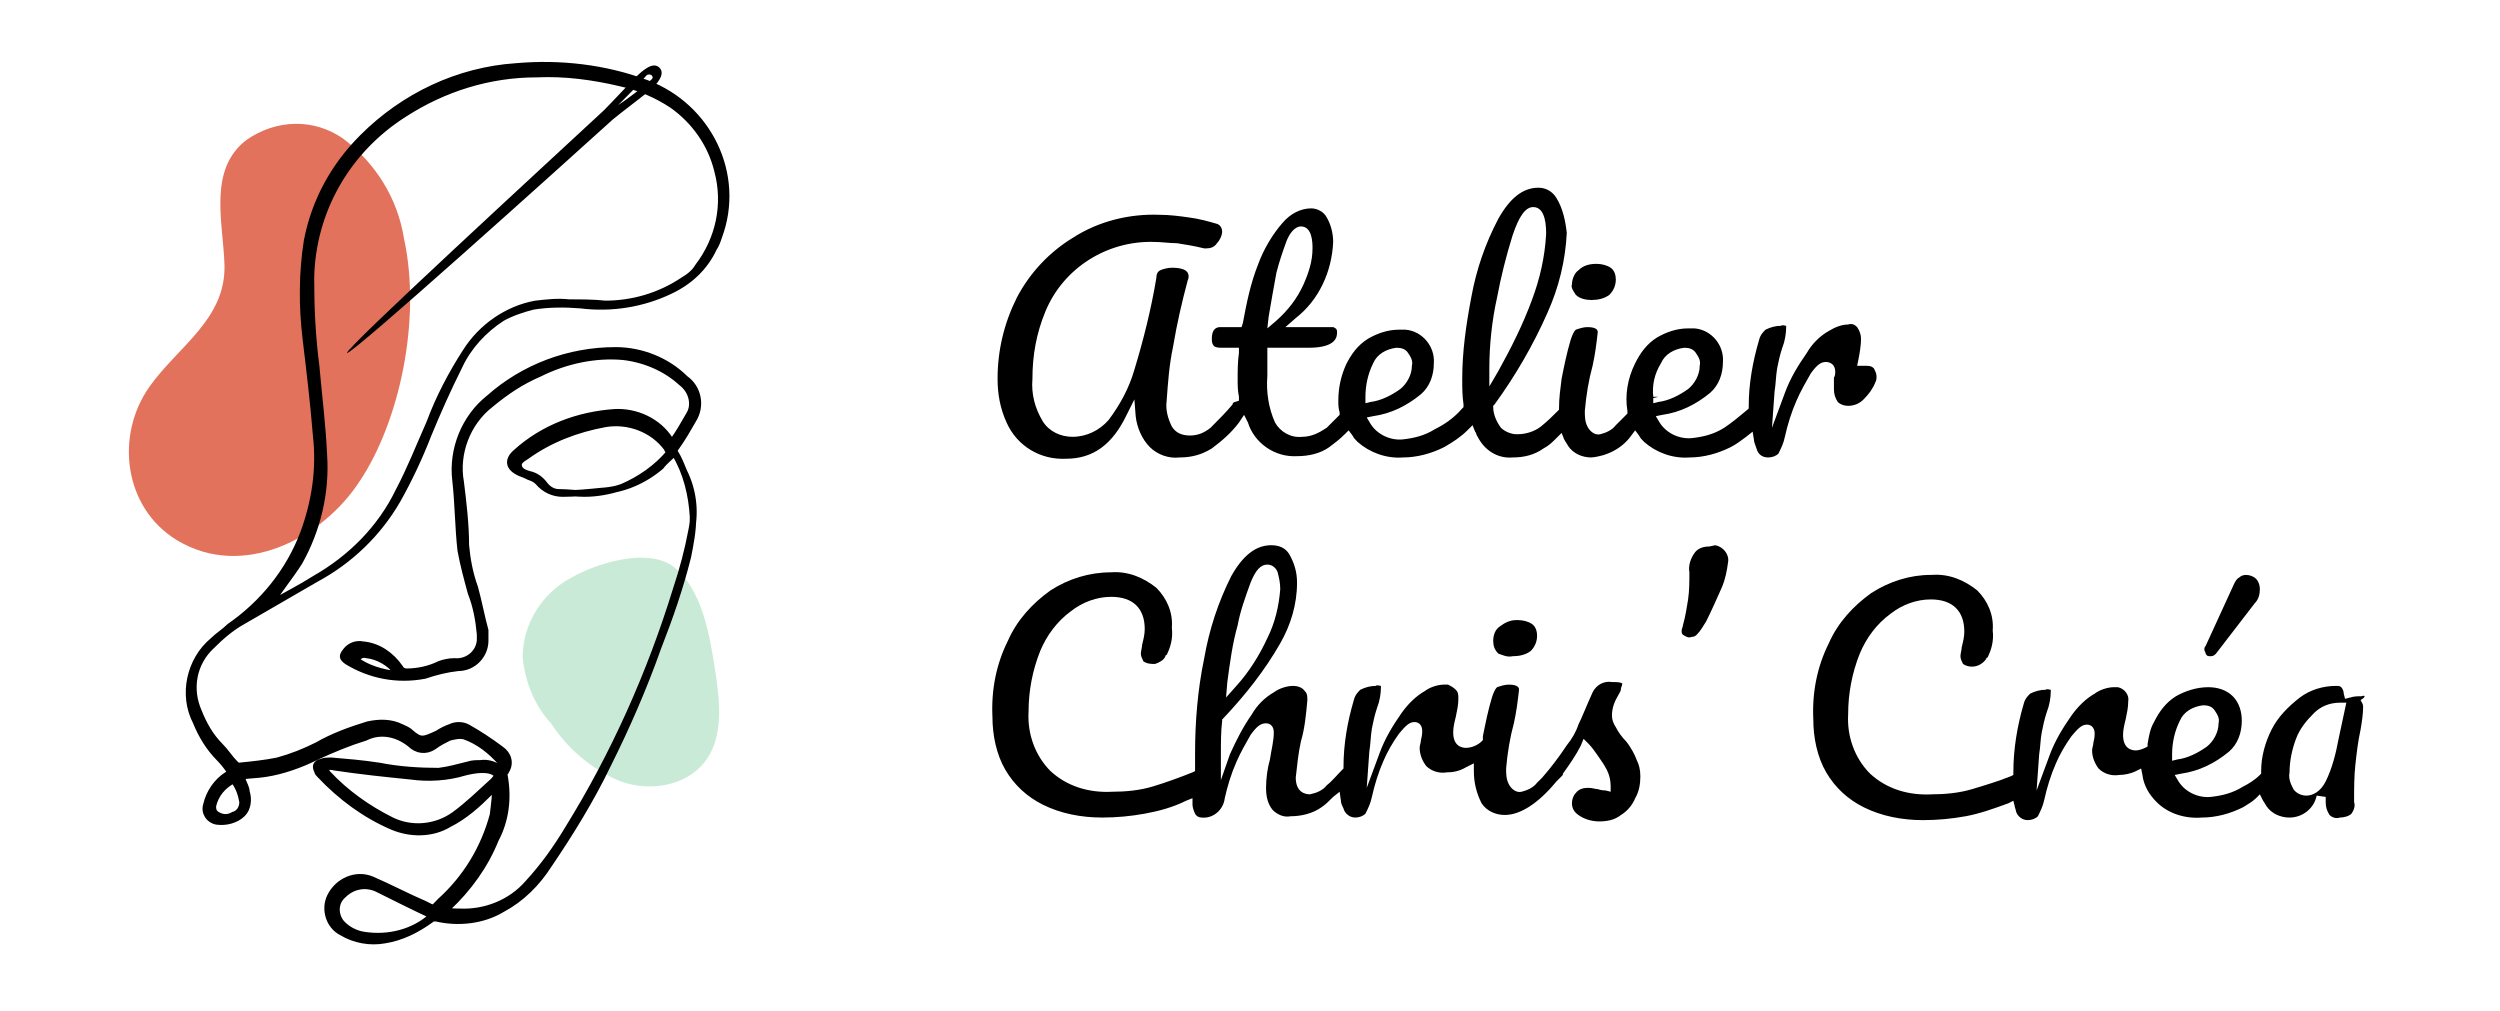
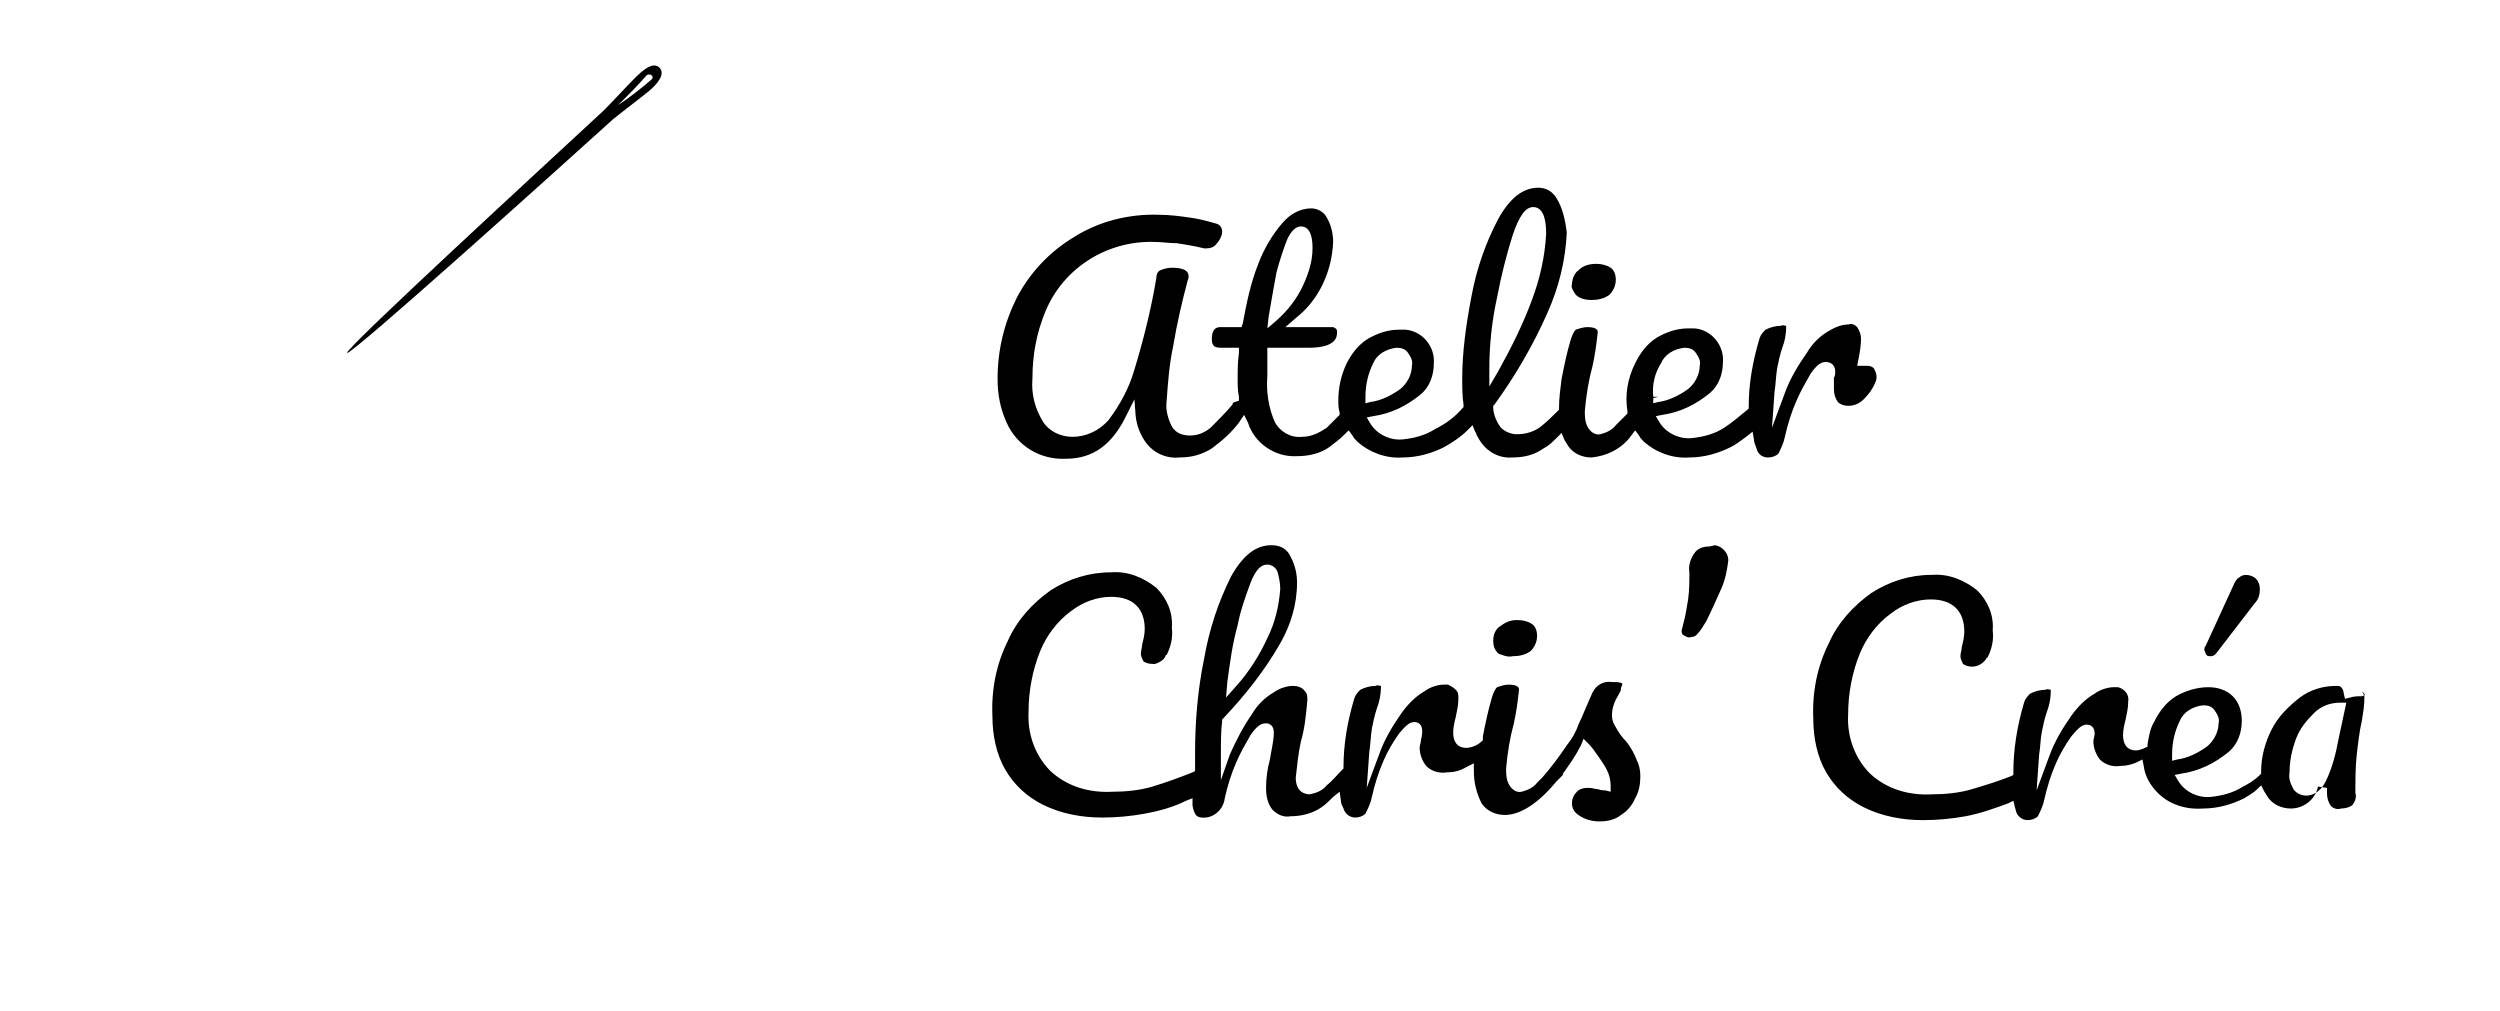
<svg xmlns="http://www.w3.org/2000/svg" id="Calque_1" x="0px" y="0px" viewBox="0 0 193.7 78.3" style="enable-background:new 0 0 193.7 78.3;" xml:space="preserve">
  <style type="text/css"> .st0{fill:#CAEAD8;} .st1{fill:#E2725B;} .st2{stroke:#000000;stroke-width:0.5;} </style>
  <g id="Groupe_80" transform="translate(-1412.706 -77.656)">
    <g id="Groupe_2">
-       <path id="Tracé_1" class="st0" d="M1457,122.4c-2.3,1.2-3.8,3.6-3.8,6.2c0.2,1.9,0.9,3.7,2.2,5.1c1.3,2,3.2,3.6,5.4,4.5 c2.2,0.8,5,0.4,6.5-1.5c1.5-1.9,1.2-4.7,0.8-7.2c-0.4-2.6-1-6.3-3.3-8C1462.8,120.1,1458.9,121.3,1457,122.4" />
-       <path id="Tracé_2" class="st1" d="M1444,96.1c-0.5-3.1-2.2-5.8-4.7-7.7c-2.3-1.6-5.2-1.5-7.5,0.1c-3,2.3-1.8,6.4-1.7,9.7 c0.1,4.2-3.6,6.3-5.8,9.4c-2.7,3.8-2,9.4,2.1,11.9c5.1,3.1,11.3-0.1,14.2-4.6C1443.6,110.4,1445.4,102.5,1444,96.1" />
-       <path id="Tracé_3" class="st2" d="M1451.4,138.3c-0.3,0.3-0.6,0.5-0.8,0.8c-0.9,0.9-1.9,1.8-3.1,2.4c-1.3,0.8-3,0.8-4.4,0.2 c-2.1-0.9-4-2.3-5.6-4c-0.1-0.1-0.2-0.2-0.2-0.3c-0.2-0.4-0.1-0.6,0.3-0.7c0.2-0.1,0.5-0.1,0.8-0.1c1.2,0.1,2.4,0.2,3.7,0.4 c1.5,0.3,3.1,0.4,4.6,0.4c0.8-0.1,1.5-0.3,2.3-0.5c0.3-0.1,0.6-0.1,0.9-0.1c0.6-0.1,1.3,0.1,1.7,0.6l0.1-0.1 c-0.1-0.2-0.1-0.4-0.2-0.6c-0.8-0.9-1.7-1.6-2.8-2c-0.4-0.1-0.8,0-1.2,0.1c-0.4,0.2-0.8,0.4-1.2,0.7c-0.6,0.4-1.3,0.3-1.8-0.2 c-1-0.8-2.3-1.1-3.5-0.5c-1.3,0.4-2.5,0.9-3.8,1.5c-1.2,0.6-2.6,1.1-3.9,1.3c-0.6,0.1-1.2,0.1-1.9,0.2l0.1,0.3 c0.1,0.3,0.3,0.6,0.3,0.9c0.2,0.6,0.1,1.3-0.3,1.7c-0.5,0.5-1.3,0.7-2,0.6c-0.6-0.1-1-0.7-0.8-1.3l0,0c0.2-0.9,0.8-1.8,1.6-2.3 c0.1-0.1,0.2-0.1,0.3-0.2c-0.3-0.4-0.6-0.8-0.9-1.1c-0.8-0.8-1.4-1.8-1.8-2.8c-1.1-2.1-0.5-4.8,1.3-6.3c0.4-0.4,0.9-0.7,1.3-1.1 c2.6-1.8,4.6-4.3,5.7-7.2c0.9-2.4,1.3-5,1-7.6c-0.2-2.5-0.5-5-0.8-7.5c-0.3-2.5-0.3-5.1,0.1-7.6c0.6-3.1,2.1-5.8,4.3-8 c3.2-3.2,7.4-5.2,11.9-5.5c3.4-0.3,6.9,0.1,10.1,1.3c4.8,1.8,7.4,7.1,5.6,11.9c-0.1,0.3-0.2,0.6-0.4,0.9c-0.7,1.5-1.9,2.6-3.4,3.3 c-2.1,1-4.5,1.4-6.9,1.1c-1.2-0.1-2.5-0.1-3.7,0.1c-0.8,0.2-1.7,0.5-2.4,0.9c-1.4,0.9-2.6,2.2-3.3,3.7c-0.9,1.8-1.7,3.6-2.4,5.3 c-0.7,1.8-1.5,3.5-2.4,5.1c-1.5,2.6-3.7,4.7-6.3,6.1c-1.9,1.1-3.8,2.2-5.7,3.3c-0.9,0.5-1.7,1.2-2.4,1.9c-1.4,1.3-1.8,3.3-1,5.1 c0.4,1,0.9,1.9,1.7,2.7c0.4,0.4,0.7,0.9,1.1,1.3c0.1,0.1,0.2,0.2,0.3,0.2c1-0.1,2-0.2,3-0.4c1.1-0.3,2.1-0.7,3.1-1.2 c1.2-0.7,2.6-1.2,3.9-1.6c0.9-0.2,1.8-0.2,2.6,0.2c0.2,0.1,0.5,0.2,0.7,0.4c0.8,0.7,1,0.6,2.1,0.1c0.3-0.2,0.7-0.4,1-0.5 c0.4-0.2,0.9-0.2,1.3,0c0.9,0.5,1.8,1.1,2.6,1.7c0.6,0.4,0.8,1.1,0.4,1.7c0,0,0,0.1-0.1,0.1c0,0.1-0.1,0.2,0,0.3 c0.3,1.7,0.1,3.4-0.7,4.9c-0.8,2-2.1,3.8-3.7,5.3c-0.1,0-0.1,0.1-0.1,0.1c0,0,0,0.1,0,0.1c0.3,0.1,0.7,0.1,1,0.1 c2,0.1,4-0.7,5.3-2.2c1.2-1.3,2.2-2.7,3.1-4.2c3.6-5.8,6.4-12.1,8.4-18.6c0.5-1.5,0.9-3,1.2-4.6c0.3-1.5,0.1-3.1-0.6-4.5 c-0.2-0.5-0.4-1-0.7-1.5c-0.4,0.4-0.8,0.7-1.1,1.1c-1.3,1.1-2.9,1.8-4.6,1.9c-1,0.1-2,0.2-3,0.2c-0.7,0-1.4-0.3-1.9-0.9 c-0.2-0.2-0.4-0.3-0.7-0.4c-0.2-0.1-0.4-0.2-0.7-0.3c-0.9-0.4-1-1-0.3-1.6c2.1-1.9,4.8-2.9,7.6-3.1c1.7-0.1,3.4,0.7,4.3,2.1 c0.1,0.1,0.1,0.1,0.1,0.2c0,0,0.1,0,0.1,0c0.5-0.7,0.9-1.4,1.3-2.1c0.5-0.8,0.2-1.9-0.6-2.5c-1.2-1.1-2.8-1.8-4.5-2 c-2.2-0.2-4.5,0.3-6.5,1.3c-1.4,0.6-2.6,1.4-3.8,2.4c-1.8,1.4-2.7,3.8-2.3,6c0.2,1.6,0.4,3.3,0.4,4.9c0.1,1.1,0.3,2.2,0.7,3.3 c0.3,1.1,0.5,2.2,0.8,3.3c0,0.3,0,0.5,0,0.8c0,1.1-0.9,2.1-2.1,2.1l0,0h0c-0.9,0.1-1.7,0.3-2.6,0.6c-2.1,0.4-4.2,0-6-1.1 c-0.4-0.3-0.4-0.4-0.1-0.8c0.3-0.4,0.8-0.6,1.3-0.5c1.2,0.1,2.2,0.8,2.9,1.8c0.1,0.2,0.3,0.3,0.5,0.3c0.9,0,1.8-0.2,2.6-0.6 c0.3-0.1,0.7-0.2,1.1-0.2c1,0.1,1.9-0.6,2-1.6c0-0.2,0-0.3,0-0.5c-0.1-1.1-0.3-2.2-0.7-3.2c-0.3-1.1-0.6-2.2-0.8-3.3 c-0.2-1.8-0.2-3.6-0.4-5.4c-0.3-2.4,0.7-4.9,2.6-6.4c2.7-2.4,6.2-3.7,9.8-3.7c2,0,4,0.8,5.4,2.2c1,0.7,1.3,2.1,0.6,3.2 c-0.4,0.7-0.8,1.4-1.3,2.1c-0.1,0.1-0.2,0.3-0.1,0.5c0.9,1.5,1.3,3.2,1.4,4.9c0,1.1-0.2,2.1-0.4,3.1c-0.6,2.4-1.4,4.7-2.3,7 c-1.1,3.1-2.4,6.1-3.9,9.1c-1.3,2.7-2.9,5.3-4.6,7.8c-0.9,1.4-2.1,2.6-3.6,3.4c-1.5,0.9-3.4,1.1-5.1,0.7c-0.2,0-0.3,0-0.4,0.1 c-1.1,0.8-2.3,1.4-3.6,1.6c-1.1,0.2-2.3,0-3.3-0.6c-1-0.5-1.4-1.8-0.9-2.8l0,0c0.6-1.2,2-1.8,3.2-1.3c1.4,0.6,2.7,1.3,4.1,1.9 c0.8,0.4,0.6,0.4,1.2-0.2c2-1.8,3.4-4.1,4.1-6.7c0.1-0.8,0.2-1.6,0.2-2.4C1451.4,138.6,1451.4,138.4,1451.4,138.3 M1433.6,124.5 C1433.5,124.6,1433.6,124.5,1433.6,124.5c1.2-0.7,2.4-1.3,3.5-2c2.8-1.6,5.1-3.9,6.5-6.8c0.9-1.7,1.6-3.5,2.4-5.3 c0.7-1.9,1.7-3.8,2.8-5.5c1.2-1.9,3.2-3.3,5.4-3.7c0.9-0.1,1.7-0.2,2.6-0.1c0.9,0,1.9,0,2.8,0.1c2.1,0,4.2-0.6,6-1.8 c0.5-0.3,0.9-0.6,1.2-1.1c1.6-2.1,2.2-4.8,1.5-7.4c-0.5-2.1-1.8-3.9-3.5-5.1c-1.2-0.8-2.6-1.4-4-1.7c-2.1-0.5-4.3-0.8-6.5-0.7 c-3.7,0-7.2,1.1-10.3,3.1c-4.4,2.8-7.1,7.5-7.2,12.7c0,2.3,0.1,4.5,0.4,6.8c0.2,2.3,0.5,4.6,0.6,6.9c0.2,2.9-0.5,5.8-1.9,8.3 C1435.2,122.3,1434.3,123.4,1433.6,124.5 M1464.6,112.7c-0.1-0.1-0.2-0.2-0.2-0.3c-1.1-1.5-3-2.2-4.8-1.9 c-2.2,0.4-4.3,1.2-6.1,2.5c-0.3,0.2-0.7,0.4-0.6,0.8s0.5,0.5,0.8,0.6c0.5,0.1,0.9,0.4,1.2,0.8c0.3,0.4,0.7,0.6,1.1,0.6 c0.7,0,1.3,0.1,2,0.1c1,0,2-0.2,2.9-0.5C1462.3,114.8,1463.6,113.9,1464.6,112.7 M1437.7,137.1c0.1,0.2,0.3,0.3,0.4,0.5 c1.4,1.5,3.1,2.7,4.9,3.6c1.6,0.8,3.5,0.6,4.9-0.4c1.1-0.8,2-1.7,3-2.6c0.4-0.4,0.4-0.6-0.1-0.8c-0.3-0.1-0.5-0.1-0.8-0.1 c-0.4,0-0.9,0.1-1.3,0.2c-1.3,0.4-2.8,0.5-4.2,0.3c-2-0.2-3.9-0.4-5.9-0.7C1438.3,137,1438,137.1,1437.7,137.1 M1446.2,148.6 c-1.5-0.7-2.9-1.4-4.3-2.1c-0.9-0.4-1.9-0.2-2.6,0.5c-0.6,0.5-0.7,1.4-0.2,2.1c0.4,0.5,1.1,0.9,1.8,1 C1442.8,150.4,1444.8,149.9,1446.2,148.6 M1430.8,138.1c-0.8,0.4-1.4,1.1-1.6,2c0,0.2,0,0.4,0.2,0.6c0.4,0.3,0.9,0.4,1.4,0.1 c0.4-0.1,0.7-0.5,0.7-1C1431.4,139.2,1431.2,138.6,1430.8,138.1 M1443.5,129.9c0-0.1,0-0.1,0-0.1c-0.6-0.8-1.5-1.3-2.4-1.4 c-0.3-0.1-0.7,0.1-0.8,0.4C1441.1,129.4,1442.3,129.8,1443.5,129.9" />
      <path id="Tracé_4" d="M1460.2,86.9c0.6-0.5,2.2-1.7,2.8-2.2s1.3-1.3,0.8-1.8s-1.3,0.2-1.9,0.8s-1.8,1.9-2.4,2.5 c-4.2,3.9-20.2,18.6-19.9,18.8S1456,90.7,1460.2,86.9 M1462.8,83.5c0.1-0.1,0.3-0.1,0.4,0c0.1,0.1,0.1,0.2,0,0.3c0,0,0,0,0,0 c-0.8,0.7-1.7,1.4-2.6,2C1461.3,85.1,1462.1,84.3,1462.8,83.5" />
    </g>
    <path id="Tracé_311" d="M1584,128.5L1584,128.5c0.2,0,0.3-0.1,0.4-0.2l3-3.9c0.3-0.3,0.4-0.7,0.4-1.1c0-0.3-0.1-0.6-0.3-0.8 c-0.2-0.2-0.5-0.3-0.8-0.3h0c-0.2,0-0.4,0.1-0.5,0.2c-0.2,0.1-0.3,0.3-0.4,0.5l-2.2,4.8c-0.1,0.1-0.1,0.2-0.1,0.3 c0,0.1,0.1,0.2,0.1,0.3C1583.7,128.5,1583.8,128.5,1584,128.5z" />
    <path id="Tracé_312" d="M1533.3,93c-0.3-0.5-0.8-0.8-1.4-0.8h0c-1.2,0-2.2,0.8-3.1,2.4c-1,1.9-1.7,3.9-2.1,6.1 c-0.4,2.1-0.7,4.2-0.7,6.3c0,0.7,0,1.3,0.1,2l0,0.2l-0.1,0.1c-0.6,0.7-1.3,1.2-2.1,1.6c-0.8,0.5-1.6,0.7-2.5,0.8 c-1,0.1-2-0.4-2.5-1.2l-0.3-0.5l0.5-0.1c1.4-0.2,2.6-0.8,3.7-1.7c0.7-0.6,1-1.5,1-2.4c0.1-1.3-0.9-2.5-2.2-2.6c-0.1,0-0.2,0-0.4,0 h-0.1c-0.9,0-1.7,0.3-2.4,0.7c-0.8,0.5-1.3,1.2-1.7,2c-0.4,0.9-0.6,1.8-0.6,2.8c0,0.3,0,0.6,0.1,0.9l0,0.2l-0.1,0.1 c-0.3,0.3-0.6,0.6-0.9,0.9c-0.6,0.4-1.2,0.7-1.9,0.7h0c-0.9,0.1-1.7-0.4-2.1-1.1c-0.5-1.1-0.7-2.4-0.6-3.6c0-0.4,0-1,0-1.8l0-0.4 h3.2c2.2,0,2.2-0.9,2.2-1.2c0-0.1,0-0.2-0.1-0.3c-0.1,0-0.1-0.1-0.2-0.1h-3.7l0.8-0.7c1.8-1.4,2.8-3.6,2.9-5.9 c0-0.7-0.2-1.4-0.5-1.9c-0.2-0.4-0.7-0.7-1.2-0.7c-0.8,0-1.6,0.4-2.2,1.1c-0.8,0.9-1.5,2.1-1.9,3.2c-0.6,1.5-0.9,3-1.2,4.6 l-0.1,0.3h-1.6c-0.2,0-0.7,0-0.7,0.9c0,0.2,0,0.4,0.2,0.6c0.2,0.1,0.4,0.1,0.6,0.1h1.3l0,0.4c-0.1,0.7-0.1,1.4-0.1,2 c0,0.5,0,0.9,0.1,1.4l0,0.3l-0.3,0.1c-0.1,0-0.2,0.1-0.2,0.2c-0.5,0.6-1.1,1.2-1.7,1.8c-0.5,0.4-1,0.6-1.6,0.6 c-0.6,0-1.1-0.2-1.4-0.7c-0.3-0.6-0.5-1.3-0.4-2c0.1-1.4,0.2-2.8,0.5-4.2c0.3-1.8,0.7-3.5,1.1-5c0-0.1,0.1-0.2,0.1-0.4 c0-0.2,0-0.7-1.3-0.7c-0.3,0-0.7,0.1-0.9,0.2c-0.2,0.1-0.3,0.3-0.3,0.6c-0.4,2.4-1,4.8-1.7,7.1c-0.4,1.4-1.1,2.7-2,3.9 c-0.7,0.8-1.7,1.3-2.8,1.3c-0.9,0-1.8-0.4-2.3-1.2c-0.6-1-0.9-2.1-0.8-3.3c0-1.8,0.3-3.5,1-5.2c1.4-3.4,4.8-5.5,8.4-5.4 c0.6,0,1.2,0.1,1.8,0.1c0.6,0.1,1.3,0.2,2.1,0.4c0.1,0,0.1,0,0.2,0c0.3,0,0.6-0.1,0.8-0.4c0.2-0.2,0.4-0.6,0.4-0.9 c0-0.2-0.1-0.5-0.4-0.6c-0.7-0.2-1.4-0.4-2.2-0.5c-0.7-0.1-1.5-0.2-2.2-0.2c-2.4-0.1-4.8,0.5-6.8,1.8c-1.8,1.1-3.3,2.7-4.3,4.6 c-1,2-1.5,4.1-1.5,6.3c0,1.2,0.2,2.3,0.7,3.4c0.8,1.8,2.6,2.9,4.6,2.8c2.1,0,3.6-1.1,4.7-3.4l0.6-1.2l0.1,1.3 c0.1,0.9,0.5,1.8,1.1,2.4c0.6,0.6,1.5,0.9,2.3,0.8c0.9,0,1.7-0.2,2.5-0.7c0.8-0.6,1.5-1.2,2.1-2l0.4-0.6l0.3,0.6 c0.5,1.6,2.1,2.7,3.8,2.6c0.9,0,1.8-0.2,2.5-0.7c0.4-0.3,0.8-0.6,1.2-1l0.3-0.3l0.3,0.4c0.1,0.2,0.2,0.3,0.4,0.5 c0.9,0.8,2.2,1.3,3.5,1.2h0c1.1,0,2.2-0.3,3.2-0.8c0.7-0.4,1.3-0.8,1.8-1.3l0.4-0.4l0.2,0.5c0.1,0.1,0.1,0.3,0.2,0.4 c0.5,1,1.5,1.7,2.7,1.6c0.9,0,1.7-0.2,2.4-0.7c0.4-0.2,0.7-0.5,1-0.8l0.4-0.4l0.2,0.5c0.1,0.2,0.2,0.3,0.3,0.5 c0.4,0.6,1.1,0.9,1.8,0.9c1.2-0.1,2.4-0.7,3.1-1.7l0.3-0.4l0.3,0.4c0.1,0.2,0.2,0.3,0.4,0.5c0.9,0.8,2.2,1.3,3.5,1.2h0 c1.1,0,2.2-0.3,3.2-0.8c0.4-0.2,0.8-0.5,1.2-0.8l0.5-0.4l0.1,0.6c0,0.2,0.1,0.4,0.2,0.7c0.1,0.4,0.4,0.7,0.9,0.7h0 c0.3,0,0.6-0.1,0.8-0.3c0.2-0.4,0.4-0.8,0.5-1.3c0.2-0.9,0.5-1.9,0.9-2.8c0.3-0.7,0.7-1.4,1.1-2.1c0.5-0.7,0.8-0.9,1.2-0.9 c0.2,0,0.4,0.1,0.5,0.2s0.2,0.3,0.2,0.5c0,0.2,0,0.4-0.1,0.5c0,0.3,0,0.6,0,0.9c0,0.4,0.1,0.7,0.3,1c0.2,0.2,0.5,0.3,0.8,0.3 c0.5,0,0.9-0.2,1.2-0.5c0.4-0.4,0.7-0.8,0.9-1.3c0.1-0.2,0.1-0.3,0.1-0.5c0-0.2-0.1-0.4-0.2-0.6c-0.2-0.2-0.4-0.2-0.6-0.2h-0.7 l0.1-0.5c0.1-0.5,0.2-1.1,0.2-1.6c0-0.3-0.1-0.6-0.3-0.9c-0.2-0.2-0.4-0.3-0.7-0.2c-0.5,0-1,0.2-1.5,0.5c-0.7,0.4-1.3,1-1.7,1.7 c-0.7,1-1.3,2-1.7,3.1l-1,2.7l0.2-2.8c0.1-0.6,0.1-1.2,0.2-1.8c0.1-0.5,0.2-1,0.4-1.6c0.2-0.5,0.3-1.1,0.3-1.6c0,0,0-0.1,0-0.1 c-0.1,0-0.3-0.1-0.4,0c-0.4,0-0.8,0.1-1.2,0.3c-0.2,0.2-0.4,0.4-0.5,0.8c-0.5,1.7-0.8,3.4-0.8,5.1v0.2l-0.1,0.1 c-0.6,0.5-1.2,1-1.8,1.4c-0.8,0.5-1.6,0.7-2.5,0.8c-1,0.1-2-0.4-2.5-1.2l-0.3-0.5l0.5-0.1c1.4-0.2,2.6-0.8,3.7-1.7 c0.7-0.6,1-1.5,1-2.4c0.1-1.3-0.9-2.5-2.2-2.6c-0.1,0-0.2,0-0.4,0h-0.1c-0.9,0-1.7,0.3-2.4,0.7c-0.8,0.5-1.3,1.2-1.7,2 c-0.6,1.2-0.8,2.5-0.6,3.7l0,0.2l-0.1,0.1c-0.3,0.3-0.6,0.6-0.8,0.8c-0.3,0.4-0.8,0.6-1.2,0.7c-0.4,0.1-0.8-0.2-1-0.6 c-0.2-0.4-0.2-0.8-0.2-1.2c0.1-1.2,0.3-2.4,0.6-3.5c0.2-0.9,0.3-1.7,0.4-2.6c0-0.1,0-0.4-0.8-0.4c-0.3,0-0.6,0.1-0.9,0.2 c-0.2,0.2-0.3,0.5-0.4,0.8c-0.3,1-0.5,2-0.7,3c-0.1,0.8-0.2,1.5-0.2,2.3l0,0.1l-0.1,0.1c-0.4,0.4-0.8,0.8-1.3,1.2 c-0.5,0.4-1.2,0.6-1.8,0.6c0,0-0.1,0-0.1,0c-0.4,0-0.9-0.2-1.2-0.5c-0.3-0.4-0.6-1-0.6-1.6l0-0.1l0.1-0.1c1.6-2.2,3-4.6,4.1-7.1 c0.9-2,1.4-4.1,1.5-6.2C1534,94.8,1533.8,93.8,1533.3,93z M1511,102.2c0.2-1.2,0.4-2.3,0.6-3.4l0,0c0.2-0.8,0.5-1.7,0.8-2.5 c0.2-0.5,0.6-1.1,1.1-1.1c0.9,0,0.9,1.3,0.9,1.7c0,1-0.3,1.9-0.7,2.8c-0.5,1.1-1.2,2-2.1,2.8l-0.7,0.6L1511,102.2z M1518.5,108.4 l0.4,0l0,0L1518.5,108.4c0-0.9,0.2-1.8,0.6-2.6c0.3-0.7,1-1.1,1.8-1.2c0.4,0,0.7,0.1,0.9,0.4c0.2,0.3,0.4,0.6,0.3,1 c0,0.7-0.4,1.4-0.9,1.8c-0.7,0.5-1.5,0.9-2.3,1l-0.4,0.1V108.4z M1541.4,105.8c0.3-0.7,1-1.1,1.8-1.2c0.4,0,0.7,0.1,0.9,0.4 c0.2,0.3,0.4,0.6,0.3,1c0,0.7-0.4,1.4-0.9,1.8c-0.7,0.5-1.5,0.9-2.3,1l-0.4,0.1l0-0.4l0.4-0.1l0,0l-0.4,0 C1540.7,107.5,1540.9,106.6,1541.4,105.8L1541.4,105.8z M1531.4,100.9c-0.7,1.9-1.6,3.7-2.6,5.5l-0.7,1.2l0-1.4 c0-1.8,0.2-3.7,0.6-5.5c0.3-1.6,0.7-3.2,1.2-4.8c0.5-1.5,1-2.2,1.6-2.2c1,0,1,1.6,1,2.1C1532.4,97.6,1532,99.3,1531.4,100.9 L1531.4,100.9z" />
    <path id="Tracé_313" d="M1534.8,100.5c0.3,0.3,0.8,0.4,1.2,0.4c0.5,0,1-0.1,1.4-0.4c0.3-0.3,0.5-0.7,0.5-1.2 c0-0.3-0.1-0.7-0.4-0.9c-0.3-0.2-0.7-0.3-1.1-0.3c-0.5,0-1,0.1-1.4,0.5c-0.3,0.2-0.5,0.7-0.5,1.1 C1534.4,99.9,1534.6,100.2,1534.8,100.5z" />
    <path id="Tracé_314" d="M1529.9,128.5L1529.9,128.5L1529.9,128.5c0.5,0,1-0.1,1.4-0.4c0.3-0.3,0.5-0.7,0.5-1.2 c0-0.3-0.1-0.7-0.4-0.9c-0.3-0.2-0.7-0.3-1.1-0.3h-0.1c-0.5,0-0.9,0.2-1.3,0.5c-0.3,0.2-0.5,0.6-0.5,1.1c0,0.4,0.1,0.7,0.4,1 C1529.1,128.4,1529.5,128.6,1529.9,128.5z" />
    <path id="Tracé_315" d="M1538.7,135.1c-0.3-0.3-0.6-0.7-0.8-1.1c-0.2-0.3-0.3-0.6-0.3-0.9c0-0.6,0.2-1.1,0.5-1.6 c0.1-0.2,0.2-0.3,0.2-0.5c0-0.1,0.1-0.2,0.1-0.4c-0.2-0.1-0.5-0.1-0.8-0.1c-0.6-0.1-1.2,0.2-1.5,0.8c-0.5,1.1-0.8,1.9-1.1,2.5 c-0.2,0.6-0.5,1.1-0.9,1.6c-0.6,0.9-1.2,1.7-1.9,2.5c-0.2,0.2-0.3,0.3-0.4,0.4c-0.3,0.4-0.8,0.6-1.2,0.7c-0.4,0.1-0.8-0.2-1-0.6 c-0.2-0.4-0.2-0.8-0.2-1.2c0.1-1.2,0.3-2.4,0.6-3.5c0.2-0.9,0.3-1.7,0.4-2.6c0-0.1,0-0.4-0.8-0.4c-0.3,0-0.6,0.1-0.9,0.2 c-0.2,0.2-0.3,0.5-0.4,0.8c-0.3,1-0.5,2-0.7,3l0,0.3l-0.1,0.1c-0.3,0.3-0.8,0.5-1.2,0.5c-0.3,0-1-0.1-1-1.2c0-0.4,0.1-0.8,0.2-1.2 c0.1-0.5,0.2-0.9,0.2-1.4c0-0.3,0-0.5-0.2-0.7c-0.2-0.2-0.4-0.3-0.6-0.4c-0.1,0-0.2,0-0.3,0c-0.5,0-1.1,0.2-1.5,0.5 c-0.7,0.4-1.3,1-1.8,1.7c-0.7,1-1.3,2-1.7,3.1l-1,2.7l0.2-2.8c0.1-0.6,0.1-1.2,0.2-1.8c0.1-0.5,0.2-1,0.4-1.6 c0.2-0.5,0.3-1.1,0.3-1.6c0,0,0-0.1,0-0.1c-0.1,0-0.3-0.1-0.4,0c-0.4,0-0.8,0.1-1.2,0.3c-0.2,0.2-0.4,0.4-0.5,0.8 c-0.5,1.7-0.8,3.4-0.8,5.2v0.1l-0.1,0.1c-0.4,0.4-0.8,0.9-1.2,1.2c-0.3,0.4-0.8,0.6-1.3,0.7c-0.3,0-1.1-0.1-1.1-1.3 c0.1-0.9,0.2-1.9,0.4-2.8c0.3-1,0.4-2.1,0.5-3.2c0-0.3,0-0.5-0.2-0.7c-0.2-0.3-0.6-0.4-0.9-0.4c-0.5,0-1.1,0.2-1.5,0.5 c-0.7,0.4-1.3,1-1.7,1.7c-0.7,1-1.2,2-1.7,3.1l-0.7,2v-2.1c0-0.8,0-1.7,0.1-2.5l0-0.1l0.1-0.1c1.7-1.8,3.2-3.7,4.4-5.8 c0.8-1.4,1.3-3,1.3-4.7c0-0.8-0.2-1.5-0.6-2.2c-0.3-0.5-0.8-0.7-1.4-0.7c-1.2,0-2.2,0.8-3.1,2.4c-1,2-1.7,4.1-2.1,6.4 c-0.5,2.4-0.7,4.9-0.7,7.3l0,1.4l-0.2,0.1c-1,0.4-2.1,0.8-3.1,1.1c-1,0.3-2.1,0.4-3.1,0.4c-1.8,0.1-3.5-0.4-4.8-1.6 c-1.2-1.2-1.8-2.9-1.7-4.6c0-1.6,0.3-3.2,0.9-4.7c0.5-1.2,1.3-2.3,2.4-3.1c0.9-0.7,2-1.1,3.1-1.1c1.7,0,2.6,0.9,2.6,2.5 c0,0.4-0.1,0.8-0.2,1.2c0,0.2-0.1,0.5-0.1,0.7c0,0.2,0.1,0.4,0.2,0.6c0.3,0.2,0.6,0.2,0.9,0.2c0.3-0.1,0.7-0.3,0.8-0.6 c0,0,0-0.1,0.1-0.1c0.3-0.6,0.5-1.3,0.4-2.1c0.1-1.2-0.4-2.3-1.2-3.1c-1-0.8-2.2-1.3-3.5-1.2c-1.7,0-3.3,0.5-4.7,1.4 c-1.4,1-2.6,2.3-3.3,3.9c-0.9,1.8-1.3,3.8-1.2,5.9c0,1.4,0.3,2.9,1,4.1c0.7,1.2,1.7,2.1,2.9,2.7c1.4,0.7,3,1,4.6,1 c1.1,0,2.2-0.1,3.3-0.3c1.1-0.2,2.2-0.5,3.2-1l0.5-0.2l0,0.5c0,0.2,0.1,0.5,0.2,0.7c0.1,0.2,0.3,0.3,0.5,0.3 c0.9,0.1,1.7-0.6,1.8-1.5c0.2-0.9,0.5-1.9,0.9-2.8c0.3-0.7,0.7-1.4,1.1-2.1c0.5-0.7,0.8-0.9,1.2-0.9c0.3,0,0.6,0.2,0.6,0.7 c0,0.7-0.2,1.4-0.3,2.1c-0.2,0.7-0.3,1.5-0.3,2.2c0,0.6,0.1,1.2,0.5,1.7c0.4,0.4,0.9,0.6,1.4,0.5c0.8,0,1.7-0.2,2.4-0.7 c0.3-0.2,0.6-0.5,0.9-0.8l0.5-0.4l0.1,0.7c0,0.2,0.1,0.4,0.2,0.6c0.1,0.4,0.5,0.7,0.9,0.7c0.3,0,0.6-0.1,0.8-0.3 c0.2-0.4,0.4-0.8,0.5-1.3c0.2-0.9,0.5-1.9,0.9-2.8c0.3-0.7,0.7-1.4,1.2-2.1c0.5-0.6,0.8-0.9,1.2-0.9c0.3,0,0.6,0.2,0.6,0.7 c0,0.1,0,0.3-0.1,0.7c0,0.2-0.1,0.4-0.1,0.6c0,0.5,0.2,1,0.5,1.4c0.4,0.4,1,0.6,1.6,0.5c0.5,0,1-0.1,1.5-0.4l0.6-0.3l0,0.6 c0,0.9,0.2,1.7,0.6,2.5c0.4,0.6,1.1,0.9,1.8,0.9c1.2,0,2.6-0.9,4-2.6c0.1-0.1,0.1-0.1,0.2-0.2l0.2-0.2c0.1-0.1,0.1-0.1,0.1-0.2 c0.5-0.7,1-1.4,1.4-2.2l0.2-0.5l0.4,0.4c0.2,0.2,0.5,0.6,0.7,0.9s0.5,0.7,0.7,1.1c0.2,0.4,0.3,0.8,0.3,1.3l0,0.4l-0.4-0.1 c-0.1,0-0.3,0-0.6-0.1c-0.2,0-0.4-0.1-0.7-0.1c0,0-0.1,0-0.1,0c-0.3,0-0.7,0.1-0.9,0.4c-0.2,0.2-0.3,0.5-0.3,0.8 c0,0.4,0.2,0.7,0.5,0.9c0.4,0.3,1,0.5,1.6,0.5c0.6,0,1.2-0.1,1.7-0.5c0.5-0.3,0.9-0.8,1.1-1.3c0.3-0.5,0.4-1.1,0.4-1.7 c0-0.5-0.1-0.9-0.3-1.3C1539.4,136.2,1539.1,135.6,1538.7,135.1z M1507.8,130.5c0.2-1.5,0.4-3,0.8-4.4c0.2-1.1,0.6-2.2,1-3.3 c0.4-1,0.8-1.4,1.3-1.4c0.4,0,0.7,0.3,0.8,0.6c0.1,0.4,0.2,0.8,0.2,1.3c-0.1,1.3-0.4,2.6-1,3.8c-0.6,1.3-1.4,2.6-2.4,3.7l-0.8,0.9 L1507.8,130.5z" />
    <path id="Tracé_316" d="M1545.1,120L1545.1,120c-0.5,0-0.9,0.2-1.1,0.5c-0.3,0.4-0.5,1-0.4,1.5c0,0.7,0,1.4-0.1,2.1 c-0.1,0.6-0.2,1.3-0.4,2c0,0.1-0.1,0.3-0.1,0.4c0,0.2,0,0.3,0.2,0.4c0.2,0.1,0.3,0.2,0.6,0.1c0.2,0,0.3-0.1,0.4-0.2 c0.3-0.3,0.5-0.7,0.7-1c0.4-0.8,0.8-1.7,1.2-2.6c0.3-0.7,0.4-1.3,0.5-2c0.1-0.6-0.4-1.2-1-1.3C1545.2,120,1545.1,120,1545.1,120 L1545.1,120z" />
-     <path id="Tracé_317" d="M1595.7,131.6c-0.3,0-0.6,0-0.9,0.1l-0.4,0.1l-0.1-0.4c0-0.2-0.1-0.4-0.2-0.5c-0.1-0.1-0.2-0.1-0.4-0.1 c-1,0-2,0.3-2.8,0.9c-0.9,0.7-1.7,1.5-2.2,2.5c-0.5,1-0.8,2.1-0.8,3.2v0.2l-0.1,0.1c-0.4,0.4-0.9,0.7-1.3,0.9 c-0.8,0.5-1.6,0.7-2.5,0.8c-1,0.1-2-0.4-2.5-1.2l-0.3-0.5l0.5-0.1c1.4-0.2,2.6-0.8,3.7-1.7c0.7-0.6,1-1.5,1-2.4 c0-0.7-0.2-1.4-0.7-1.9c-0.5-0.5-1.2-0.7-1.9-0.7c-0.9,0-1.8,0.3-2.5,0.7c-0.8,0.5-1.3,1.2-1.7,2c-0.3,0.5-0.4,1.1-0.5,1.7l0,0.2 l-0.2,0.1c-0.2,0.1-0.5,0.2-0.7,0.2l0,0c-0.3,0-1-0.1-1-1.2c0-0.4,0.1-0.8,0.2-1.2c0.1-0.5,0.2-0.9,0.2-1.4c0.1-0.5-0.3-1-0.8-1.1 h0c-0.1,0-0.2,0-0.3,0c-0.5,0-1.1,0.2-1.5,0.5c-0.7,0.4-1.3,1-1.8,1.7c-0.7,1-1.3,2-1.7,3.1l-1,2.7l0.2-2.8 c0.1-0.6,0.1-1.2,0.2-1.7c0.1-0.5,0.2-1,0.4-1.6c0.2-0.5,0.3-1.1,0.3-1.6c0,0,0-0.1,0-0.1c-0.1,0-0.3-0.1-0.4,0 c-0.4,0-0.8,0.1-1.2,0.3c-0.2,0.2-0.4,0.4-0.5,0.8c-0.5,1.7-0.8,3.5-0.8,5.3v0.2l-0.2,0.1c-1,0.4-2,0.7-3,1c-1,0.3-2.1,0.4-3.1,0.4 c-1.8,0.1-3.5-0.4-4.8-1.6c-1.2-1.2-1.8-2.9-1.7-4.6c0-1.6,0.3-3.2,0.9-4.7c0.5-1.2,1.3-2.3,2.4-3.1c0.9-0.7,2-1.1,3.1-1.1 c1.7,0,2.6,0.9,2.6,2.5c0,0.4-0.1,0.8-0.2,1.2c0,0.2-0.1,0.5-0.1,0.7c0,0.2,0.1,0.4,0.2,0.6c0.6,0.4,1.4,0.2,1.8-0.4 c0,0,0-0.1,0.1-0.1c0.3-0.6,0.5-1.3,0.4-2.1c0.1-1.2-0.4-2.3-1.2-3.1c-1-0.8-2.2-1.3-3.5-1.2h-0.1c-1.6,0-3.2,0.5-4.6,1.4 c-1.4,1-2.6,2.3-3.3,3.9c-0.9,1.8-1.3,3.8-1.2,5.9c0,1.4,0.3,2.9,1,4.1c0.7,1.2,1.7,2.1,2.9,2.7c1.4,0.7,3,1,4.6,1 c1.1,0,2.2-0.1,3.3-0.3c1.1-0.2,2.2-0.6,3.3-1l0.4-0.2l0.1,0.4c0,0.1,0.1,0.3,0.1,0.4c0.1,0.4,0.5,0.7,0.9,0.7 c0.3,0,0.6-0.1,0.8-0.3c0.2-0.4,0.4-0.8,0.5-1.3c0.2-0.9,0.5-1.9,0.9-2.8c0.3-0.7,0.7-1.4,1.2-2.1c0.5-0.6,0.8-0.9,1.2-0.9 c0.3,0,0.6,0.2,0.6,0.7c0,0.1,0,0.3-0.1,0.7c0,0.2-0.1,0.4-0.1,0.6c0,0.5,0.2,1,0.5,1.4c0.4,0.4,1,0.6,1.6,0.5 c0.4,0,0.9-0.1,1.3-0.3l0.4-0.2l0.1,0.5c0.1,0.8,0.5,1.5,1.1,2.1c0.9,0.9,2.2,1.3,3.5,1.2c1.1,0,2.2-0.3,3.2-0.8 c0.3-0.2,0.7-0.4,1-0.7l0.3-0.3l0.2,0.4c0.1,0.2,0.2,0.3,0.3,0.5c0.4,0.6,1.1,0.9,1.8,0.9c1,0,1.9-0.7,2.1-1.7l0.7,0.1l0,0.4 c0,0.4,0.1,0.7,0.3,1c0.2,0.2,0.5,0.3,0.8,0.2c0.3,0,0.7-0.1,0.9-0.3c0.2-0.3,0.3-0.6,0.2-0.9c0-1,0-2,0.1-2.9 c0.1-0.9,0.2-1.8,0.4-2.7c0.1-0.6,0.2-1.2,0.2-1.8c0-0.2-0.1-0.3-0.2-0.5C1596.1,131.6,1595.9,131.5,1595.7,131.6z M1581,136.1 l0.4,0l0,0L1581,136.1c0-0.9,0.2-1.8,0.6-2.6c0.3-0.7,1-1.1,1.8-1.2c0.4,0,0.7,0.1,0.9,0.4c0.2,0.3,0.4,0.6,0.3,1 c0,0.7-0.4,1.4-0.9,1.8c-0.7,0.5-1.5,0.9-2.3,1l-0.4,0.1V136.1z M1593.9,134.9c-0.2,1.1-0.5,2.3-1,3.3c-0.4,0.8-1,1.1-1.5,1.1 c-0.4,0-0.8-0.2-1-0.5c-0.2-0.4-0.4-0.8-0.3-1.3c0-0.9,0.2-1.8,0.5-2.6c0.3-0.8,0.8-1.4,1.4-2c0.5-0.5,1.2-0.8,2-0.8l0.5,0 L1593.9,134.9z" />
+     <path id="Tracé_317" d="M1595.7,131.6c-0.3,0-0.6,0-0.9,0.1l-0.4,0.1l-0.1-0.4c0-0.2-0.1-0.4-0.2-0.5c-0.1-0.1-0.2-0.1-0.4-0.1 c-1,0-2,0.3-2.8,0.9c-0.9,0.7-1.7,1.5-2.2,2.5c-0.5,1-0.8,2.1-0.8,3.2v0.2l-0.1,0.1c-0.4,0.4-0.9,0.7-1.3,0.9 c-0.8,0.5-1.6,0.7-2.5,0.8c-1,0.1-2-0.4-2.5-1.2l-0.3-0.5l0.5-0.1c1.4-0.2,2.6-0.8,3.7-1.7c0.7-0.6,1-1.5,1-2.4 c0-0.7-0.2-1.4-0.7-1.9c-0.5-0.5-1.2-0.7-1.9-0.7c-0.9,0-1.8,0.3-2.5,0.7c-0.8,0.5-1.3,1.2-1.7,2c-0.3,0.5-0.4,1.1-0.5,1.7l0,0.2 l-0.2,0.1c-0.2,0.1-0.5,0.2-0.7,0.2l0,0c-0.3,0-1-0.1-1-1.2c0-0.4,0.1-0.8,0.2-1.2c0.1-0.5,0.2-0.9,0.2-1.4c0.1-0.5-0.3-1-0.8-1.1 h0c-0.1,0-0.2,0-0.3,0c-0.5,0-1.1,0.2-1.5,0.5c-0.7,0.4-1.3,1-1.8,1.7c-0.7,1-1.3,2-1.7,3.1l-1,2.7l0.2-2.8 c0.1-0.6,0.1-1.2,0.2-1.7c0.1-0.5,0.2-1,0.4-1.6c0.2-0.5,0.3-1.1,0.3-1.6c0,0,0-0.1,0-0.1c-0.1,0-0.3-0.1-0.4,0 c-0.4,0-0.8,0.1-1.2,0.3c-0.2,0.2-0.4,0.4-0.5,0.8c-0.5,1.7-0.8,3.5-0.8,5.3v0.2l-0.2,0.1c-1,0.4-2,0.7-3,1c-1,0.3-2.1,0.4-3.1,0.4 c-1.8,0.1-3.5-0.4-4.8-1.6c-1.2-1.2-1.8-2.9-1.7-4.6c0-1.6,0.3-3.2,0.9-4.7c0.5-1.2,1.3-2.3,2.4-3.1c0.9-0.7,2-1.1,3.1-1.1 c1.7,0,2.6,0.9,2.6,2.5c0,0.4-0.1,0.8-0.2,1.2c0,0.2-0.1,0.5-0.1,0.7c0,0.2,0.1,0.4,0.2,0.6c0.6,0.4,1.4,0.2,1.8-0.4 c0,0,0-0.1,0.1-0.1c0.3-0.6,0.5-1.3,0.4-2.1c0.1-1.2-0.4-2.3-1.2-3.1c-1-0.8-2.2-1.3-3.5-1.2h-0.1c-1.6,0-3.2,0.5-4.6,1.4 c-1.4,1-2.6,2.3-3.3,3.9c-0.9,1.8-1.3,3.8-1.2,5.9c0,1.4,0.3,2.9,1,4.1c0.7,1.2,1.7,2.1,2.9,2.7c1.4,0.7,3,1,4.6,1 c1.1,0,2.2-0.1,3.3-0.3c1.1-0.2,2.2-0.6,3.3-1l0.4-0.2l0.1,0.4c0,0.1,0.1,0.3,0.1,0.4c0.1,0.4,0.5,0.7,0.9,0.7 c0.3,0,0.6-0.1,0.8-0.3c0.2-0.4,0.4-0.8,0.5-1.3c0.2-0.9,0.5-1.9,0.9-2.8c0.3-0.7,0.7-1.4,1.2-2.1c0.5-0.6,0.8-0.9,1.2-0.9 c0.3,0,0.6,0.2,0.6,0.7c0,0.2-0.1,0.4-0.1,0.6c0,0.5,0.2,1,0.5,1.4c0.4,0.4,1,0.6,1.6,0.5 c0.4,0,0.9-0.1,1.3-0.3l0.4-0.2l0.1,0.5c0.1,0.8,0.5,1.5,1.1,2.1c0.9,0.9,2.2,1.3,3.5,1.2c1.1,0,2.2-0.3,3.2-0.8 c0.3-0.2,0.7-0.4,1-0.7l0.3-0.3l0.2,0.4c0.1,0.2,0.2,0.3,0.3,0.5c0.4,0.6,1.1,0.9,1.8,0.9c1,0,1.9-0.7,2.1-1.7l0.7,0.1l0,0.4 c0,0.4,0.1,0.7,0.3,1c0.2,0.2,0.5,0.3,0.8,0.2c0.3,0,0.7-0.1,0.9-0.3c0.2-0.3,0.3-0.6,0.2-0.9c0-1,0-2,0.1-2.9 c0.1-0.9,0.2-1.8,0.4-2.7c0.1-0.6,0.2-1.2,0.2-1.8c0-0.2-0.1-0.3-0.2-0.5C1596.1,131.6,1595.9,131.5,1595.7,131.6z M1581,136.1 l0.4,0l0,0L1581,136.1c0-0.9,0.2-1.8,0.6-2.6c0.3-0.7,1-1.1,1.8-1.2c0.4,0,0.7,0.1,0.9,0.4c0.2,0.3,0.4,0.6,0.3,1 c0,0.7-0.4,1.4-0.9,1.8c-0.7,0.5-1.5,0.9-2.3,1l-0.4,0.1V136.1z M1593.9,134.9c-0.2,1.1-0.5,2.3-1,3.3c-0.4,0.8-1,1.1-1.5,1.1 c-0.4,0-0.8-0.2-1-0.5c-0.2-0.4-0.4-0.8-0.3-1.3c0-0.9,0.2-1.8,0.5-2.6c0.3-0.8,0.8-1.4,1.4-2c0.5-0.5,1.2-0.8,2-0.8l0.5,0 L1593.9,134.9z" />
  </g>
</svg>